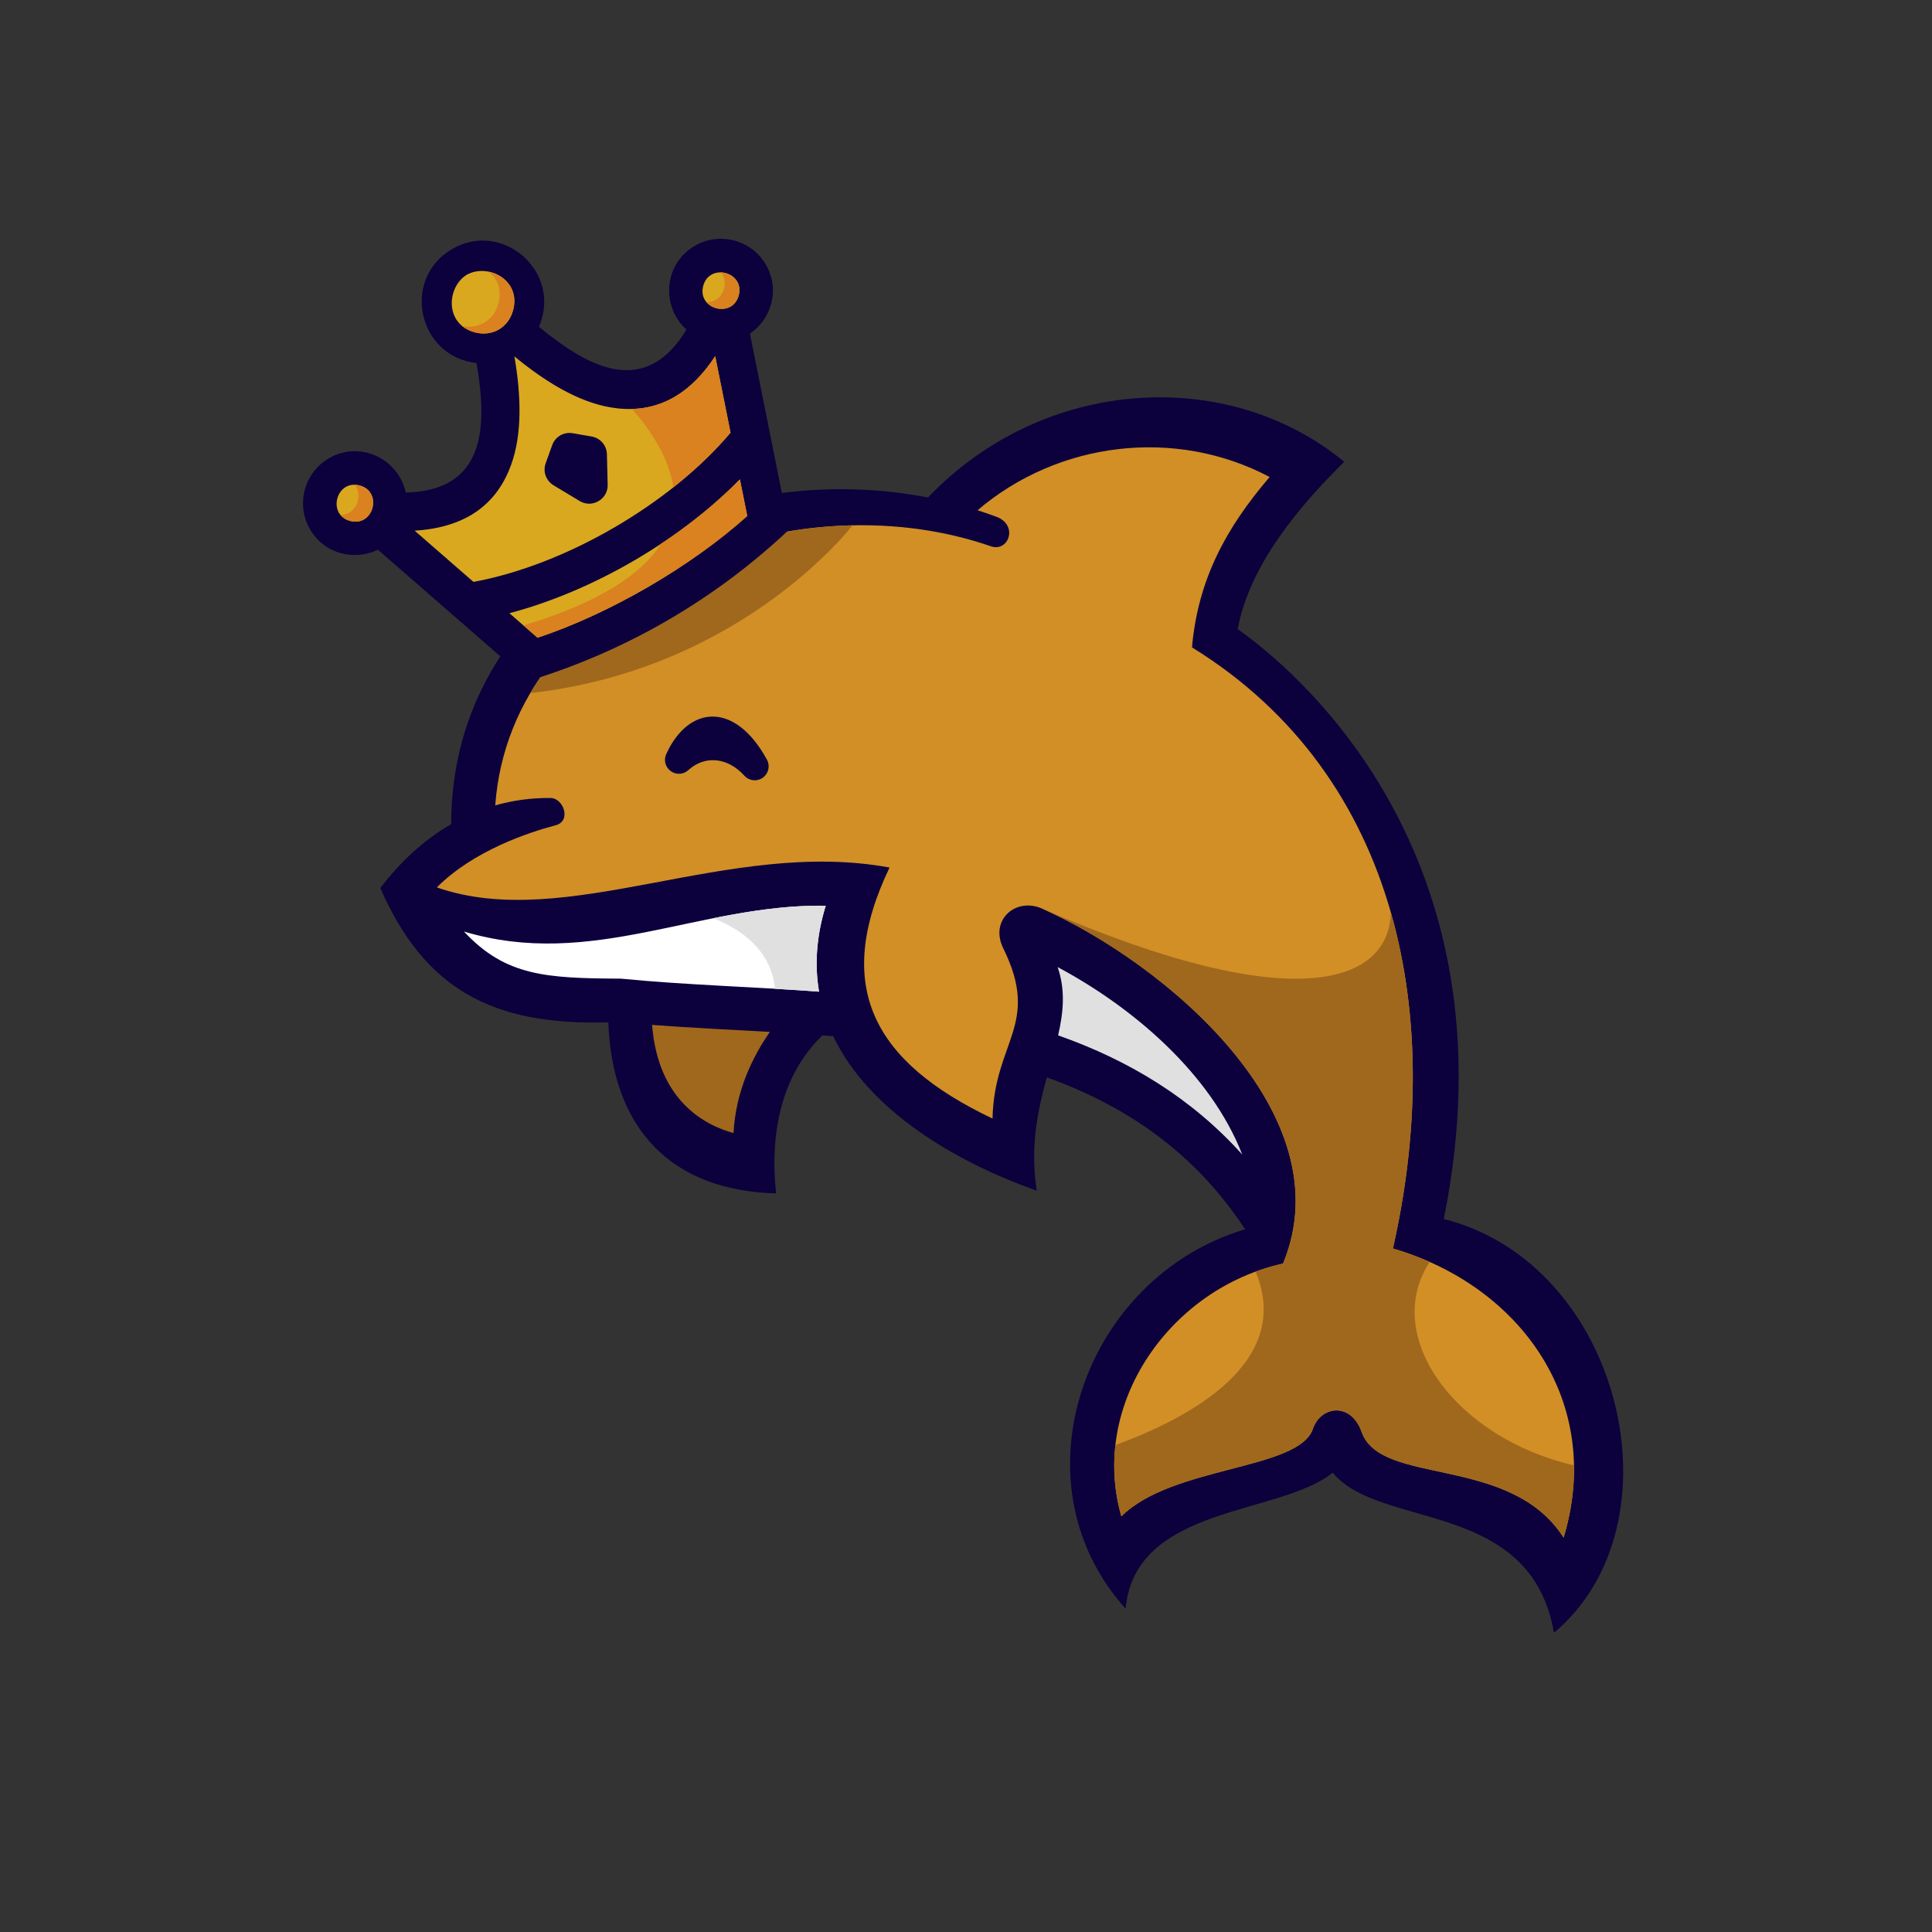
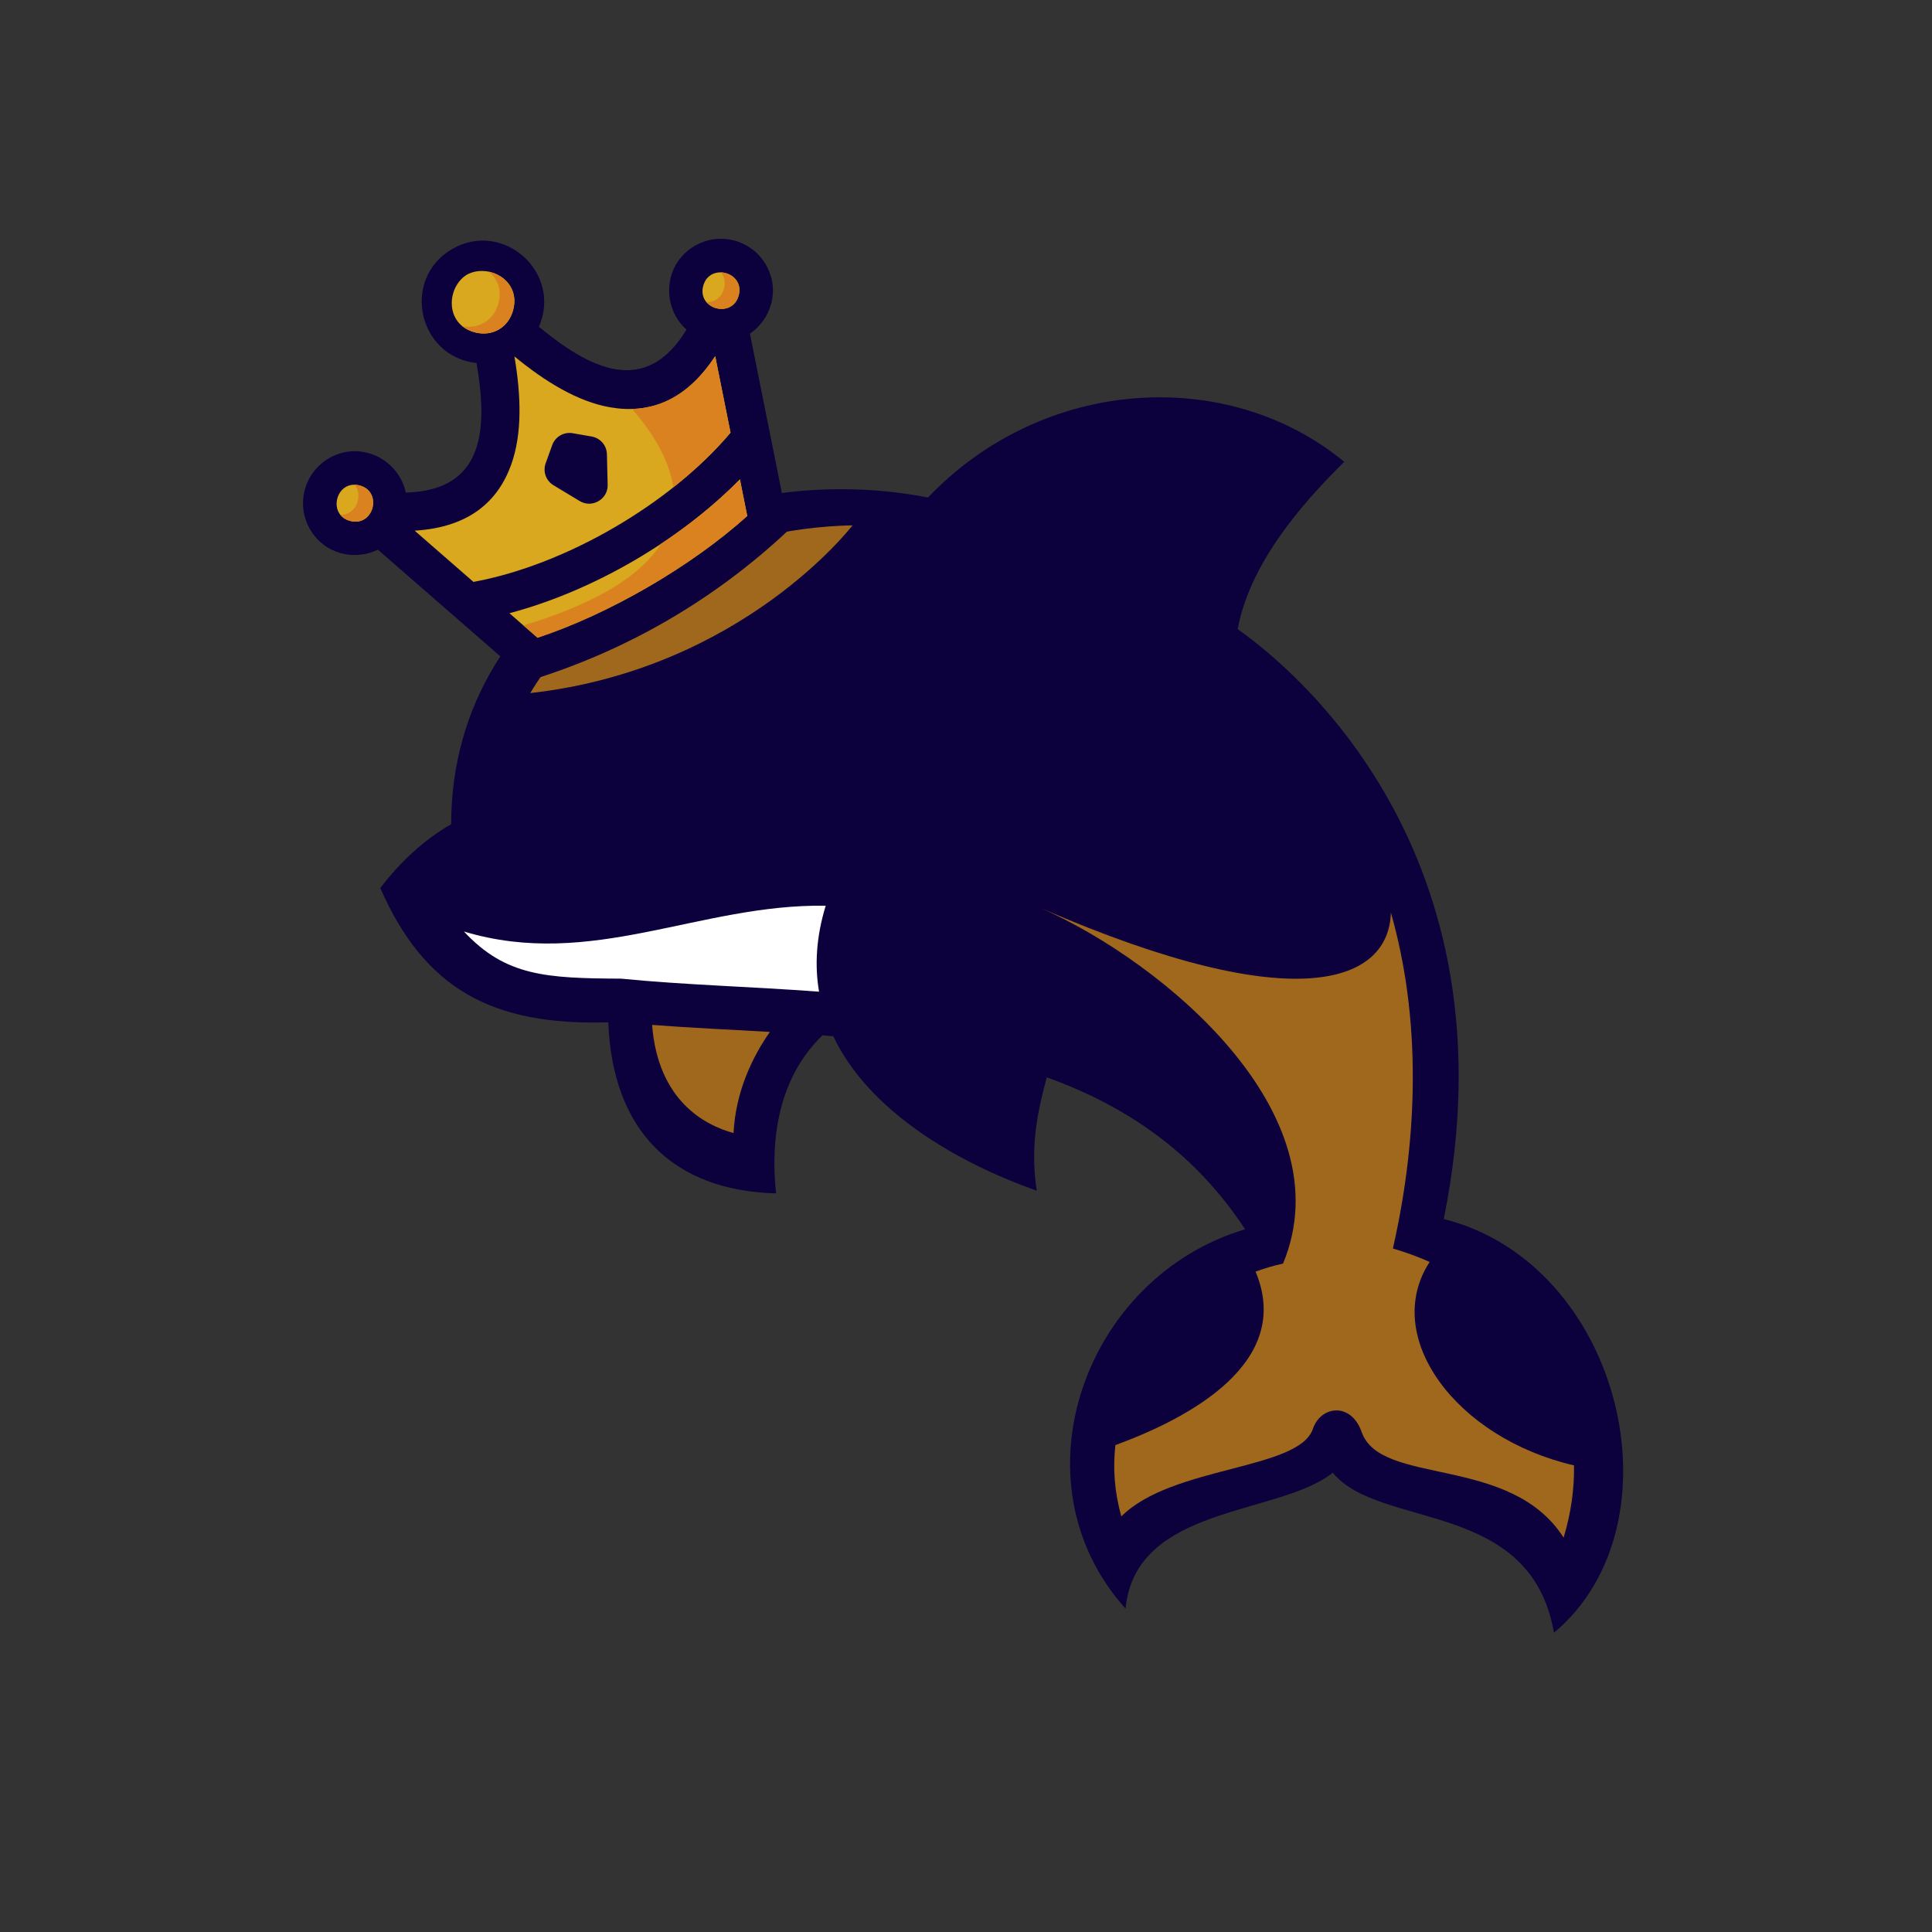
<svg xmlns="http://www.w3.org/2000/svg" id="Layer_1" data-name="Layer 1" viewBox="0 0 2000 2000">
  <rect x="0" y="0" width="2000" height="2000" fill="#333333" stroke="none" />
  <defs>
    <style>
      .cls-1 {
        fill: #d18f26;
      }

      .cls-2 {
        fill: #d9a81f;
      }

      .cls-3 {
        fill: #fff;
      }

      .cls-4 {
        fill: #e0e0e0;
      }

      .cls-5 {
        fill: #0c003d;
      }

      .cls-6 {
        fill: #a0681d;
      }

      .cls-7 {
        fill: #d9821f;
      }
    </style>
  </defs>
  <path class="cls-5" d="M629.7,1058.29c4.31,111.51,66.03,174.17,173.7,177.12-6.37-58.29,3.5-120.69,47.99-163.62,3.73.29,7.46.58,11.18.9,37.21,78.17,128.51,130.84,210.66,159.92-7.17-45.93,1.18-83.62,10.43-117.35,83.85,30.18,154.05,79.06,205.27,157.33-166.36,49.4-242,261.24-123.75,392.63,10.19-107.41,159.03-96.13,214.5-140.69,48.51,59.21,204.94,26.91,228.98,165.69,134.46-112.62,70.2-382.02-114.09-428.3,77.01-380.12-156.32-570.46-213.31-610.61,12.24-66.48,63.61-127.22,110.28-173.26-120.85-99.52-311.46-88.22-430.89,36.97-231.78-45.17-493.44,90.48-493.6,338.15-28,16.16-52.64,38.86-73.37,66.18,45.77,104.15,115.5,142.59,236.02,138.94h0Z" />
  <path class="cls-3" d="M847.88,1026.58c-69.94-5.22-138.99-6.96-204.94-13.48-77.51-.41-119.55-2.49-162.66-48.8,132.02,39.77,243.73-28.78,374.5-26.7-9.88,32.19-11.55,61.82-6.9,88.99h0Z" />
-   <path class="cls-4" d="M1095.37,1071.79c5.54-24.12,7.67-47-.51-70.66,77.9,41.6,158.35,110.09,191.12,194.08-51.82-57.7-116.18-97.18-190.62-123.42Z" />
-   <path class="cls-4" d="M738.31,950.53c28.46,11.19,59.87,32.6,63.99,73.05,15.14.9,30.33,1.86,45.56,2.99-4.64-27.15-2.97-56.79,6.91-88.97-40.25-.64-78.68,5.42-116.46,12.93h0Z" />
-   <path class="cls-1" d="M569.88,826.09c-20.05-.19-39.14,2.48-57.22,7.65,16.39-225.55,302.59-341.27,513.07-268.24,18.46,6.41,28.68-21.92,5.88-30.48-6.5-2.43-13.08-4.68-19.65-6.79,83.11-71.02,204.28-86.29,302.36-34.45-45.54,53.26-74.1,106.29-80.39,176.37,218.18,134.74,261.17,388.33,207.99,622.28,132.89,38.82,218.88,159.7,176.73,299.32-55.14-86.42-189.28-52.89-209.07-109.32-10.98-31.3-42.35-27.27-50.5-3.26-14.53,42.82-145.8,38.03-198.25,90.59-33.64-117.29,51.79-236.47,167.37-261.7,64.3-155.19-123.45-311.47-249.45-367.45-27.15-12.06-54.7,11.65-40.14,41.17,38.92,78.88-9.45,95.98-11.14,176.16-122.9-58.36-165.87-136.21-106.62-259.86-167.32-30.87-334.3,67.52-468.65,20.56,37.99-38.07,94.83-56.9,122.96-64.32,16.74-4.4,8.15-28.11-5.27-28.24h0Z" />
  <path class="cls-6" d="M548.97,717.48c63.32-107.49,198.65-170.9,333.57-173.66-.69.92-114.32,149.07-333.57,173.66Z" />
  <path class="cls-6" d="M1439.83,944.66c31.22,109.34,28.64,230.99,2.09,347.77,13.17,3.85,25.87,8.52,38.06,13.92-50.34,77.33,27.09,182.34,149.42,210.6.42,24.03-2.98,49.11-10.75,74.81-55.14-86.42-189.28-52.89-209.07-109.32-10.98-31.3-42.35-27.27-50.5-3.26-14.53,42.82-145.8,38.03-198.25,90.59-7.13-24.82-8.89-49.72-6.19-73.79,77.91-28.55,184.35-86.13,145.11-179.6,9.24-3.39,18.74-6.19,28.45-8.32,64.3-155.18-123.45-311.47-249.45-367.45,266.43,115.51,359.22,74.94,361.08,4.04h0Z" />
  <path class="cls-6" d="M797.01,1068.22c-17.22,24.59-35.4,60.58-37.66,104.72-29.9-8.18-78.17-33.52-84.32-111.97,40.59,3.1,81.31,4.93,121.99,7.26Z" />
  <path class="cls-5" d="M712.54,797.24c16.46-15.03,39.89-14.15,58.09,5.81,4.94,5.42,13.06,6.28,19.03,2.01,5.95-4.26,7.78-12.18,4.28-18.62-32.93-60.53-81.16-56.54-104.24-5.82-2.87,6.3-.96,13.56,4.64,17.62,5.6,4.07,13.08,3.66,18.2-1h0Z" />
  <path class="cls-5" d="M547.1,704.83l-155.9-135.79c-23.59,11.44-54.89,5.35-70.27-21.17-14.86-25.56-6.09-58.55,19.48-73.4,33.43-19.42,72.71,1.9,79.64,35.44,82.91-2.1,84.61-68.26,73.25-134.11-61.11-6.78-77.94-87.39-25.31-117.95,52.65-30.57,114.31,24.02,89.9,80.45,51.56,42.51,109.85,73.85,152.78,2.89-25.69-22.65-24.73-67.35,8.69-86.75,25.57-14.84,58.58-6.09,73.41,19.47,15.4,26.53,5.16,56.72-16.45,71.52l40.64,202.72c-76.67,72.41-168.98,126.01-269.87,156.68h0Z" />
  <path class="cls-2" d="M372.25,502.53c-24.26-6.44-34.03,30.33-9.75,36.76,24.27,6.43,34.03-30.33,9.75-36.76Z" />
  <path class="cls-2" d="M483.36,284.31c-21.13,12.95-23.28,51.4,8.15,59.74,18.14,4.81,34.89-4.91,39.7-23.05,8.33-31.43-26.11-48.62-47.85-36.68Z" />
  <path class="cls-2" d="M727.96,296c6.44-24.26,43.21-14.51,36.77,9.77-6.44,24.26-43.21,14.51-36.77-9.77Z" />
  <path class="cls-7" d="M372.25,502.53c-1.77-.47-3.47-.71-5.08-.75,9.1,11.24,1.5,31.62-14.83,31.23,2.29,2.83,5.63,5.08,10.16,6.28,24.27,6.43,34.03-30.33,9.75-36.76h0Z" />
  <path class="cls-7" d="M478.39,337.51c3.46,2.85,7.81,5.12,13.12,6.53,18.14,4.81,34.89-4.91,39.7-23.05,5.71-21.54-8.68-36.4-25.3-39.78,8.77,7,13.89,18.39,10.08,32.75-4.64,17.44-20.28,27.08-37.6,23.55Z" />
  <path class="cls-7" d="M746.17,281.98c11.16.24,22.35,9.49,18.56,23.79-4.6,17.35-24.71,17.31-33.44,7,7.78.16,15.56-4.05,18.21-14.05,1.84-6.91.16-12.65-3.34-16.74h0Z" />
  <path class="cls-2" d="M765.96,496.24c-62.48,63.55-152.49,115.79-238.63,138.55l29.14,25.39c74.32-24.63,158.84-73.7,217.09-126.04l-7.6-37.91h0ZM532.52,368.96c6.85,40,8.27,79.98-3.41,112.24-13.79,38.11-43.72,64.72-99.87,68.14l60.88,53.05c95.21-17.52,203.72-80.52,266.14-154.51l-15.88-79.19c-30.82,47.07-68.76,59.88-108.69,52.96-33.81-5.85-67.81-26.9-99.16-52.69h0Z" />
  <path class="cls-7" d="M697.02,504.53c22.31-17.65,42.44-36.76,59.23-56.65l-15.88-79.19c-24.94,38.09-54.53,53.75-86.08,54.66,19.66,22.5,38.39,50.99,42.73,81.18h0ZM765.96,496.24c-23.81,24.22-51.62,46.78-81.67,66.71-19.58,30.73-62.41,60.4-142.39,84.53h0l14.57,12.7c74.32-24.63,158.84-73.7,217.09-126.04l-7.6-37.91h0Z" />
  <path class="cls-5" d="M629.04,501.76l-.77-31.46c-.21-9.23-6.77-16.83-15.87-18.43l-19.46-3.39c-9.25-1.62-18.14,3.54-21.33,12.39l-6.7,18.59c-3.13,8.67.23,18.13,8.13,22.92l26.94,16.23c6.15,3.71,13.32,3.77,19.54.17,6.21-3.61,9.7-9.86,9.53-17.03h0Z" />
</svg>